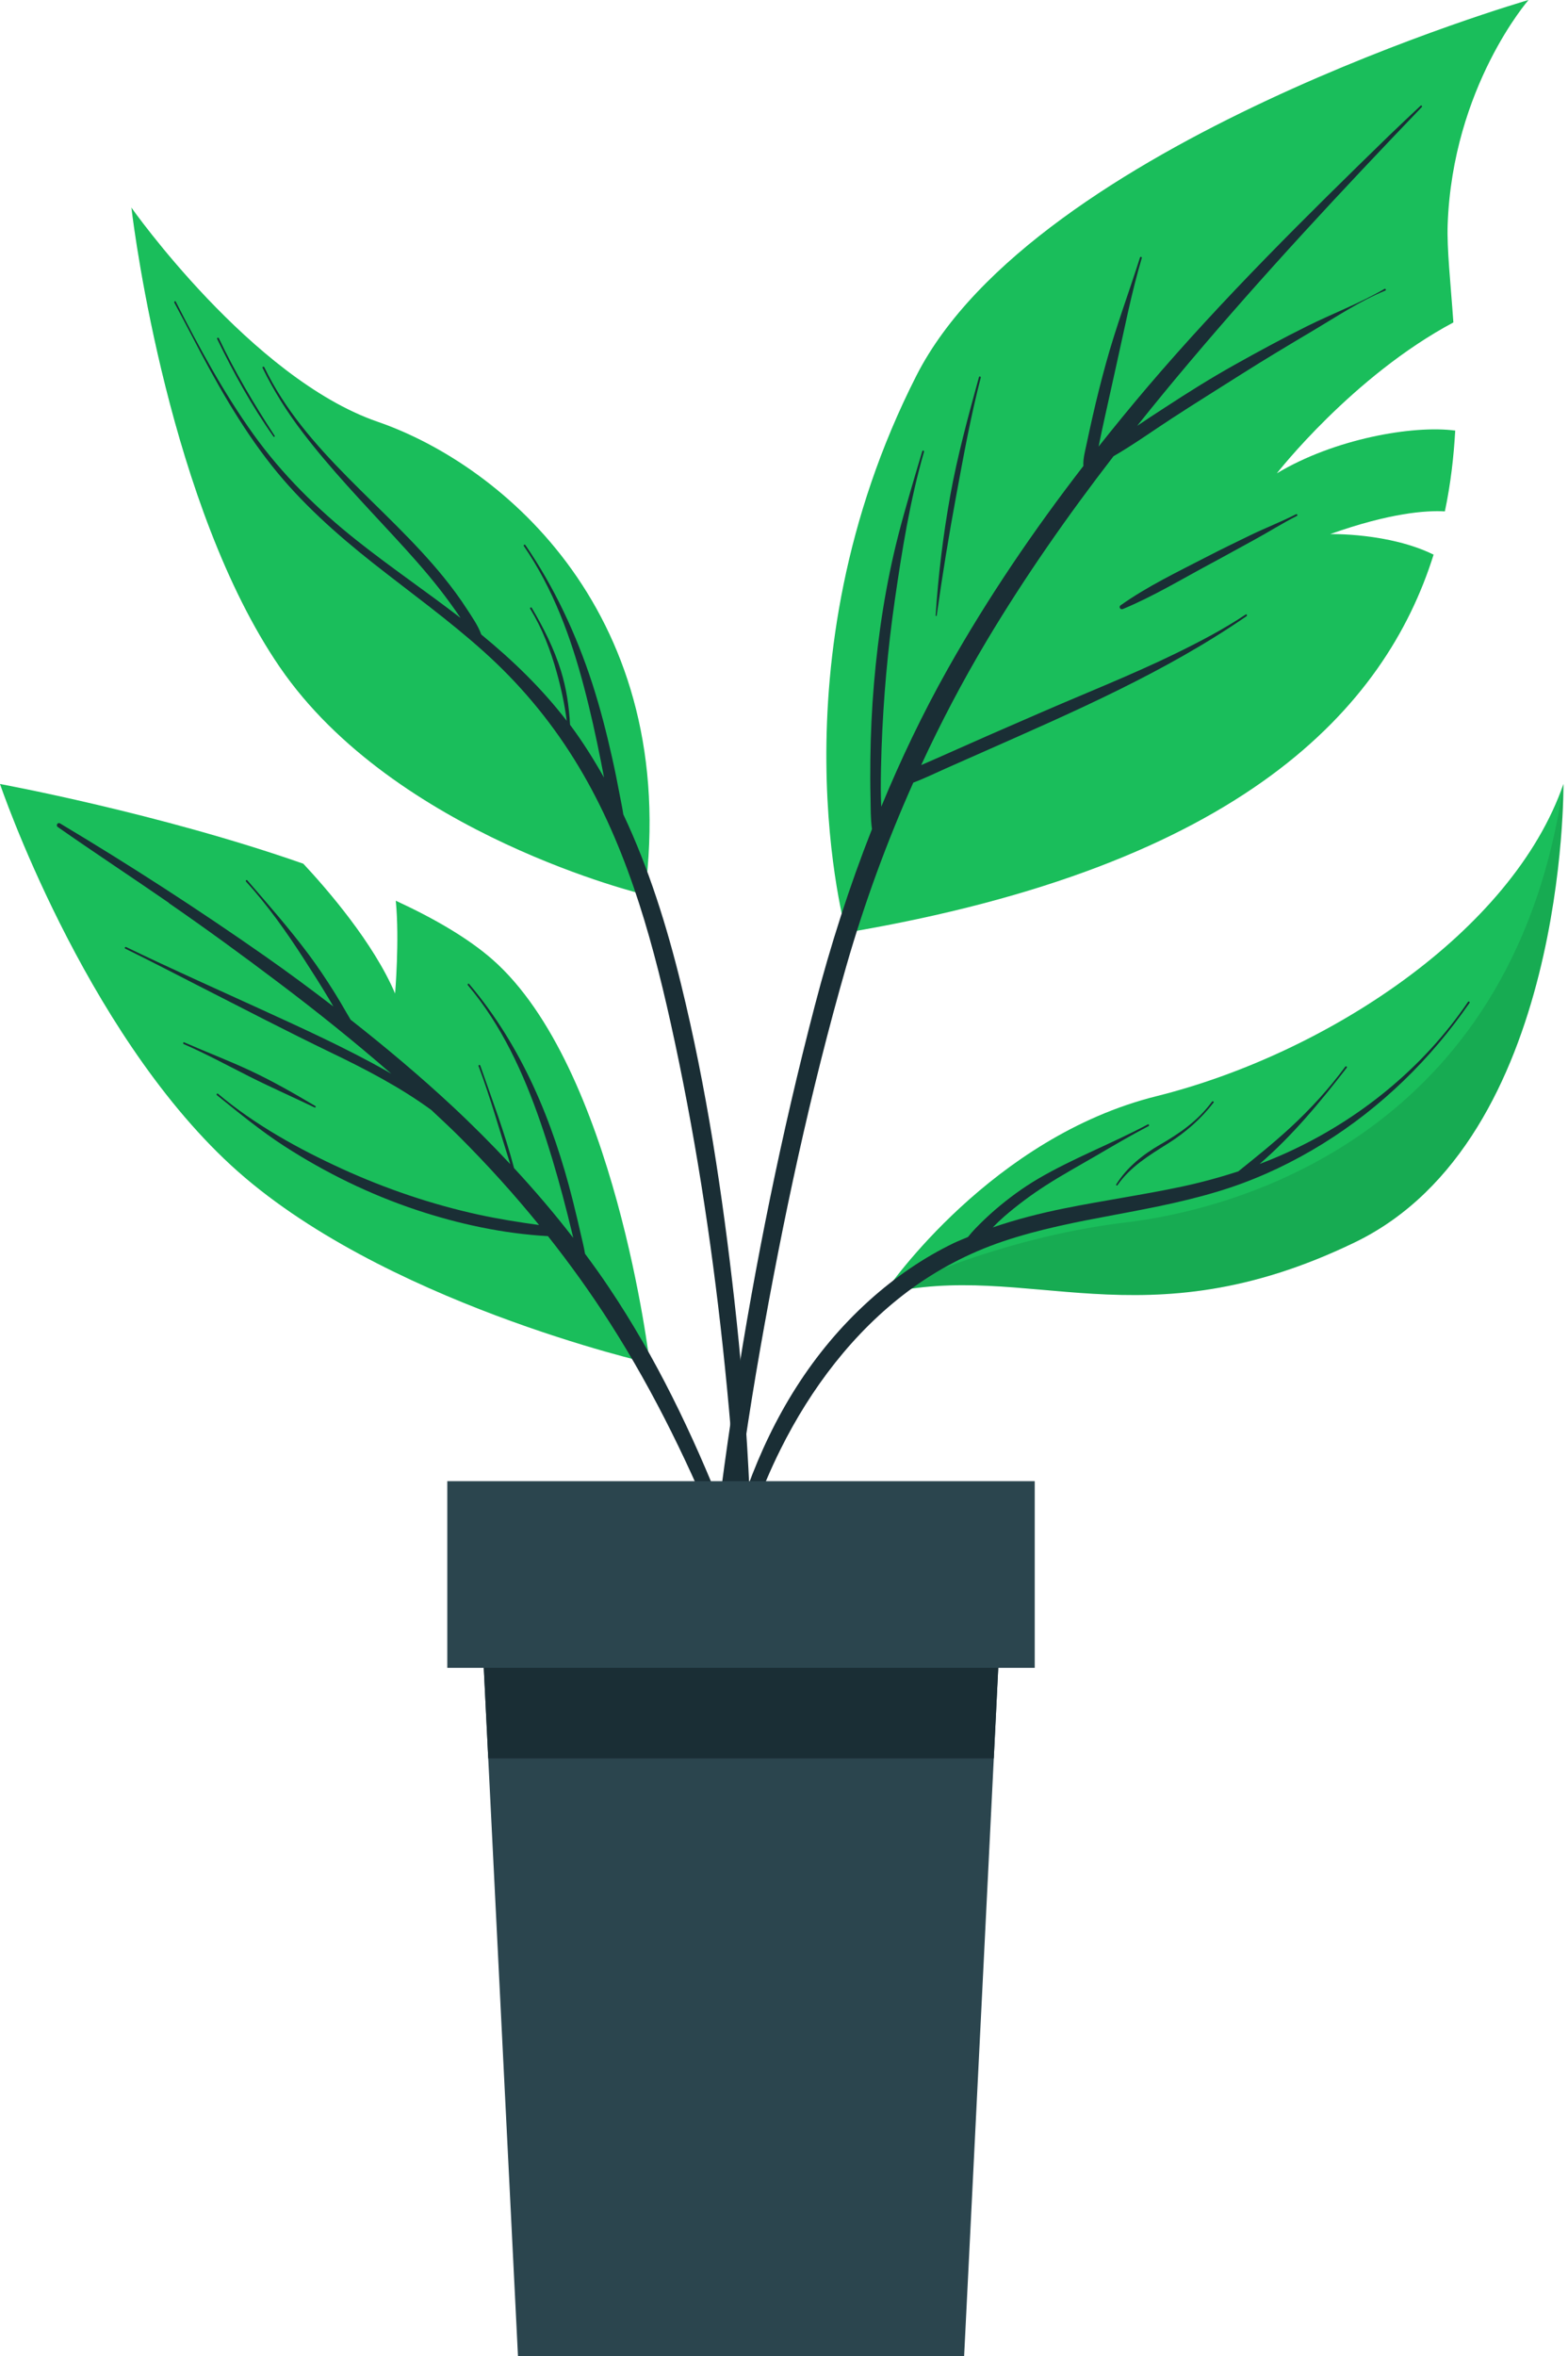
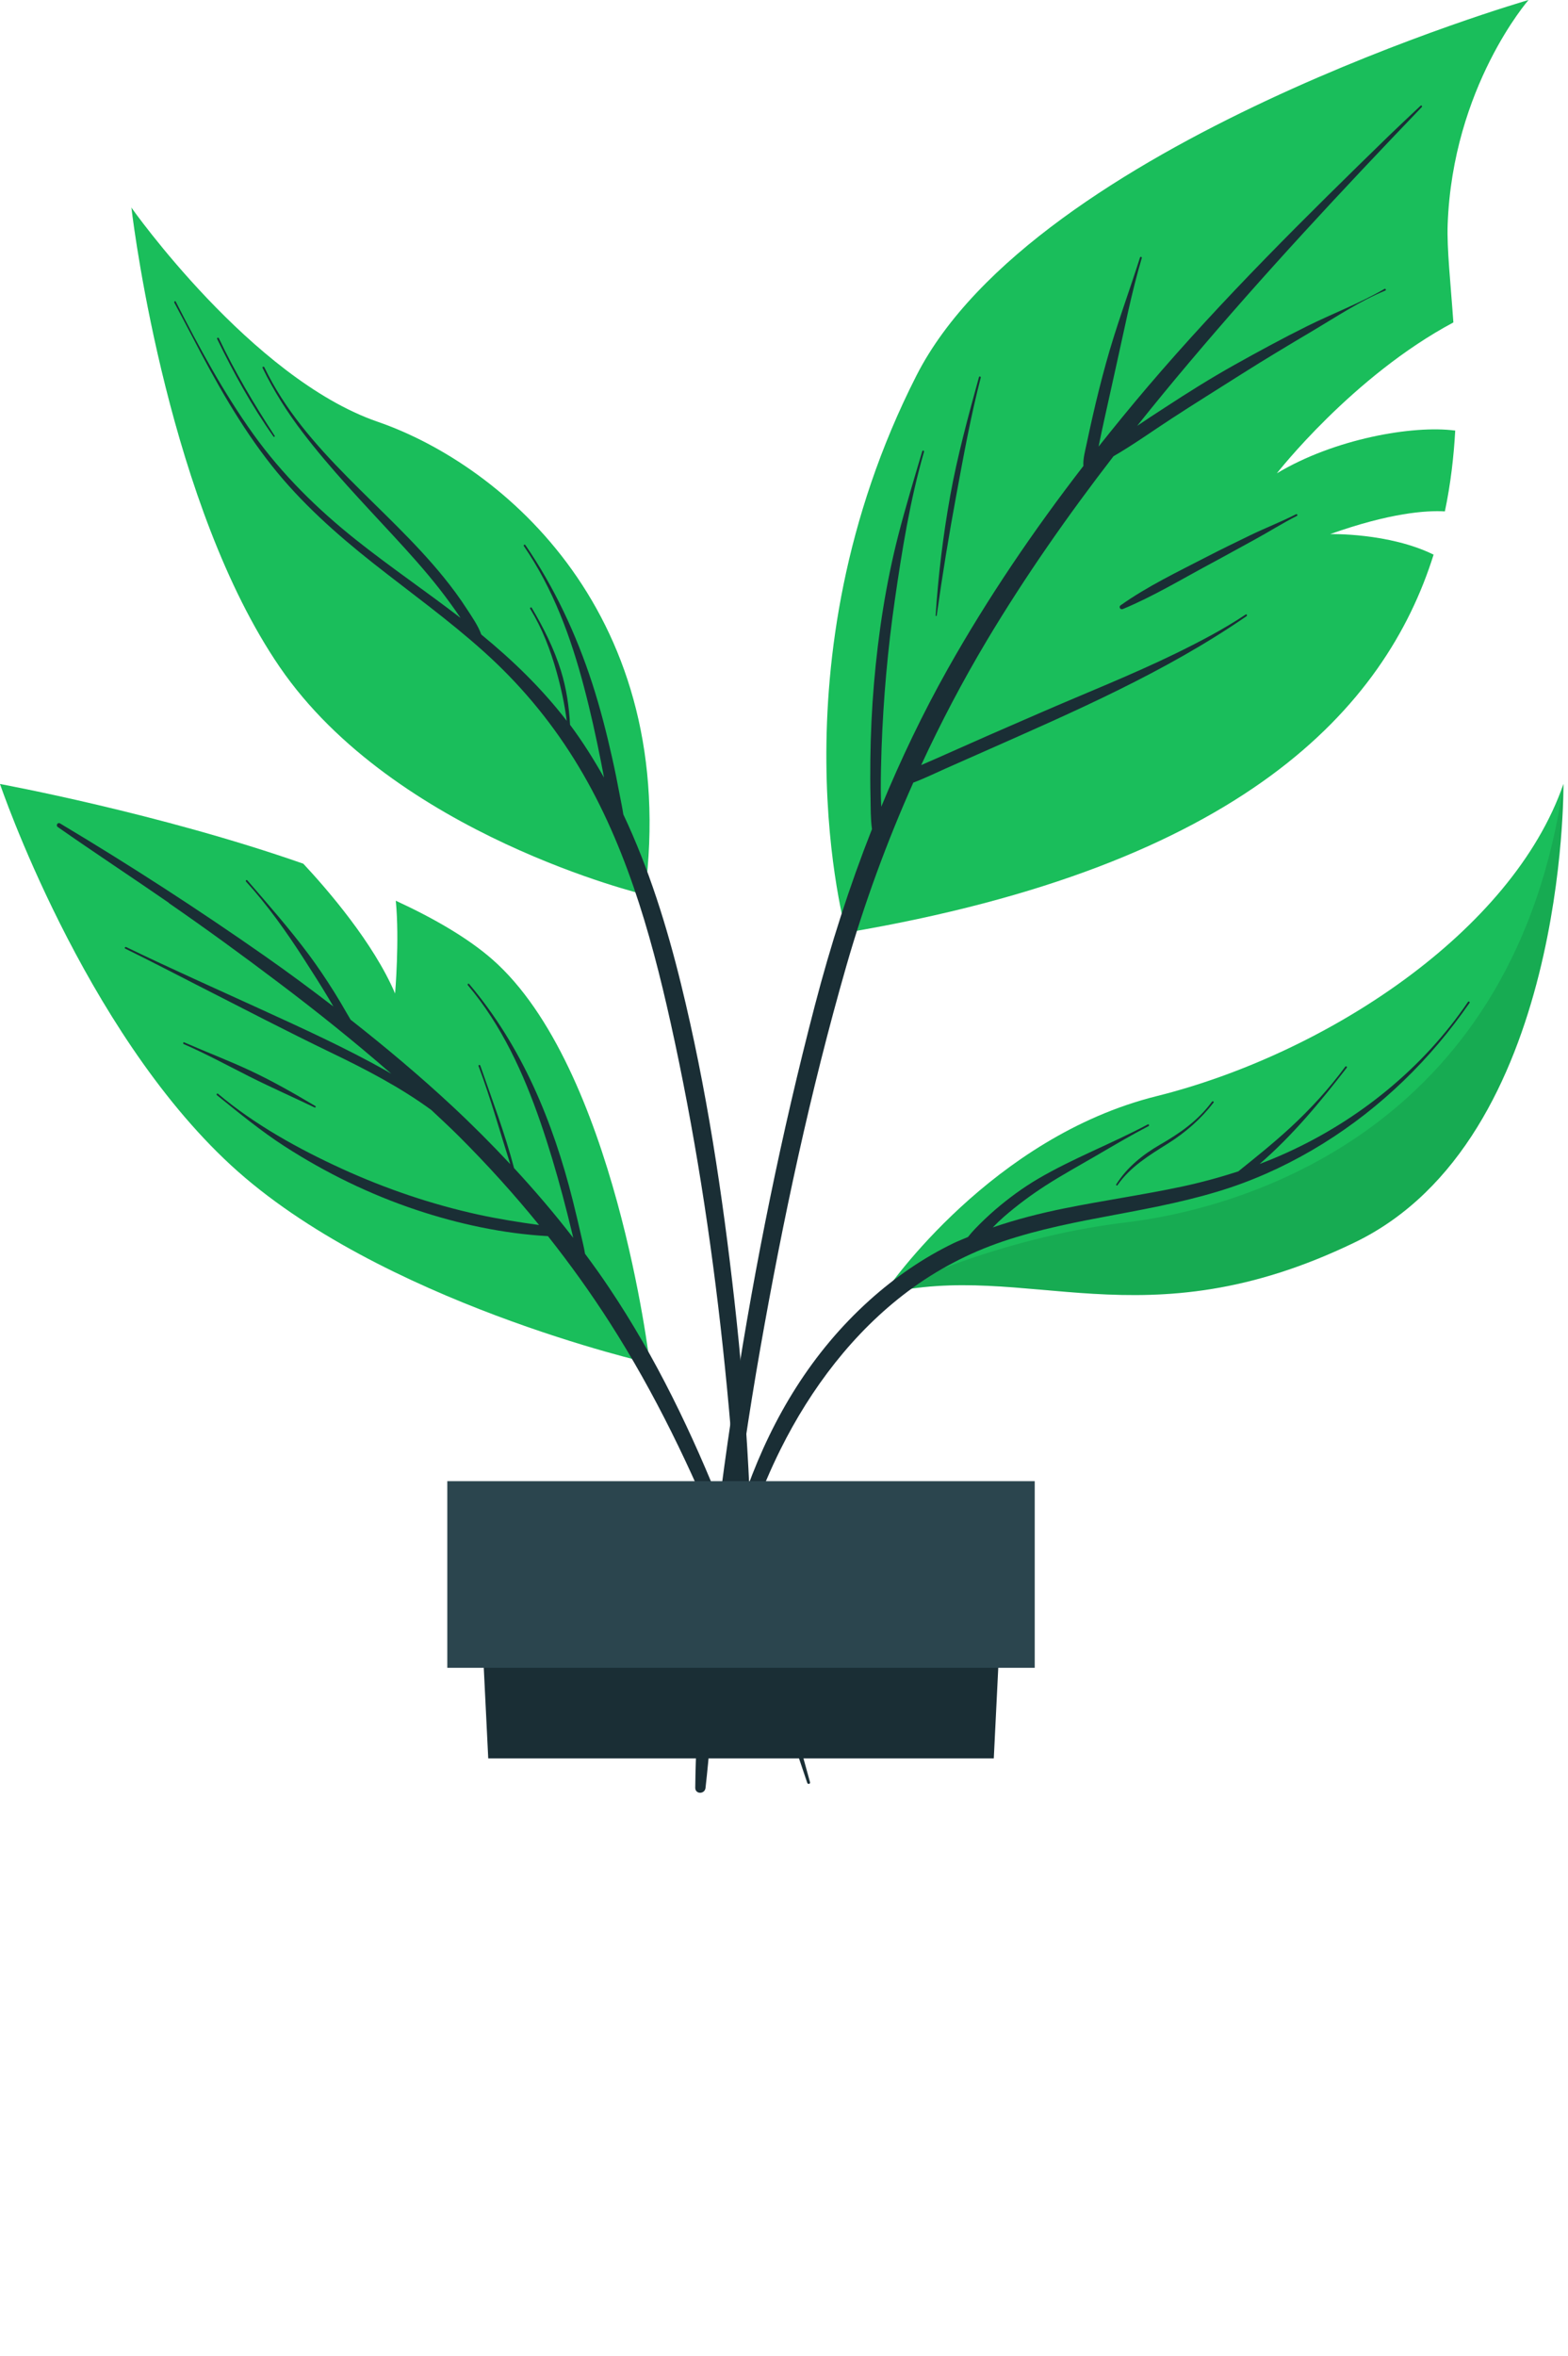
<svg xmlns="http://www.w3.org/2000/svg" width="203" height="305" viewBox="0 0 203 305" fill="none">
  <g id="Asset 3plant 1" clip-path="url(#clip0_7_144)">
    <g id="plant1TINKER">
      <g id="Group">
        <g id="plant1_leaves">
          <g id="Group_2">
            <path id="Vector" d="M84.13 176.48C84.13 176.48 49.11 168.54 29.92 150.86C10.72 133.17 0 101.49 0 101.49C0 101.49 20.61 105.27 39.27 111.81C42.4 115.16 48.37 122.07 51.15 128.61C51.15 128.61 51.74 121.7 51.24 116.6C56.23 118.9 60.58 121.44 63.71 124.17C79.63 138.1 84.12 176.49 84.12 176.49L84.13 176.48Z" fill="#1ABE5B" />
            <g id="Group_3">
              <path id="Vector_2" d="M21.87 116.88C17.1 113.58 12.24 110.39 7.48 107.06C7.19 106.86 7.46 106.41 7.77 106.59C16.79 111.98 25.69 117.74 34.3 123.77C37.3 125.87 40.25 128.06 43.16 130.29C42.96 129.94 42.75 129.6 42.55 129.25C41.5 127.49 40.39 125.76 39.28 124.04C37.05 120.58 34.62 117.16 31.85 114.12C31.75 114.01 31.92 113.84 32.02 113.96C34.74 117.1 37.47 120.22 39.96 123.55C41.14 125.14 42.24 126.78 43.29 128.46C43.83 129.33 44.36 130.21 44.86 131.1C45.03 131.4 45.21 131.7 45.39 132C49.92 135.56 54.33 139.26 58.54 143.18C61.14 145.6 63.64 148.11 66.06 150.7C64.71 146.46 63.52 142.18 61.95 138C61.9 137.86 62.13 137.8 62.18 137.94C63.7 142.32 65.37 146.71 66.55 151.21C69.23 154.11 71.8 157.11 74.21 160.24C74.17 160.05 74.13 159.86 74.08 159.67C73.68 158.02 73.27 156.37 72.83 154.73C71.98 151.56 71.05 148.41 69.98 145.31C67.79 138.95 64.95 132.72 60.57 127.54C60.47 127.42 60.64 127.26 60.74 127.38C67.58 135.48 71.59 145.19 74.15 155.39C74.52 156.88 74.88 158.38 75.22 159.88C75.4 160.67 75.61 161.48 75.74 162.3C76.8 163.73 77.84 165.17 78.83 166.66C84.91 175.71 89.65 185.6 93.65 195.72C98.15 207.12 101.65 218.89 104.87 230.71C104.93 230.94 104.59 231.02 104.51 230.8C97.66 210.31 90.67 189.52 78.94 171.21C76.46 167.34 73.79 163.62 70.94 160.02C65.18 159.7 59.37 158.45 53.91 156.63C47.88 154.62 42.18 151.83 36.84 148.39C33.76 146.4 30.95 144.08 28.09 141.78C27.96 141.67 28.11 141.48 28.24 141.6C32.98 145.6 38.67 148.74 44.29 151.31C49.94 153.89 55.88 155.91 61.96 157.24C64.55 157.8 67.17 158.22 69.79 158.58C66.55 154.59 63.1 150.78 59.46 147.14C58.28 145.96 57.05 144.83 55.84 143.69C51.82 140.75 47.36 138.43 42.89 136.28C37.15 133.51 31.5 130.57 25.83 127.68C22.63 126.05 19.44 124.38 16.21 122.8C16.07 122.73 16.2 122.53 16.34 122.6C22.09 125.38 27.94 127.98 33.75 130.64C39.22 133.14 44.75 135.66 50 138.61C50.23 138.74 50.44 138.88 50.66 139C45.92 134.87 41.01 130.93 35.98 127.14C31.34 123.63 26.63 120.2 21.84 116.89L21.87 116.88Z" fill="#1A2E35" />
              <path id="Vector_3" d="M23.86 134.94C26.71 136.19 29.61 137.29 32.43 138.61C35.33 139.97 38.08 141.55 40.83 143.18C40.95 143.25 40.83 143.42 40.72 143.36C37.93 142.02 35.1 140.77 32.33 139.38C29.5 137.95 26.7 136.43 23.79 135.16C23.65 135.1 23.72 134.87 23.86 134.93V134.94Z" fill="#1A2E35" />
            </g>
          </g>
          <g id="Group_4">
            <path id="Vector_4" d="M197.89 0C197.89 0 188.06 11.26 187.42 29.08C187.31 32.22 187.8 36.6 188.16 41.74C175.1 48.71 165.31 61.27 165.31 61.27C172.73 56.81 182.91 55.01 188.4 55.74C188.21 59.13 187.81 62.64 187.06 66.2C184.63 66.06 179.95 66.39 172.21 69.14C172.21 69.14 179.81 68.95 185.6 71.8C179.36 91.66 160.8 112.06 109.56 120.73C109.56 120.73 99.67 85.94 118.64 48.63C134 18.44 197.89 0 197.89 0Z" fill="#1ABE5B" />
            <g id="Group_5">
              <path id="Vector_5" d="M91.84 205.72C92.73 197.24 93.85 188.77 95.16 180.34C97.78 163.47 101.18 146.7 105.49 130.18C107.52 122.39 109.96 114.76 112.89 107.33C112.7 105.98 112.73 104.58 112.7 103.23C112.66 101.59 112.66 99.95 112.68 98.31C112.72 95.03 112.87 91.75 113.15 88.48C113.7 82.02 114.69 75.55 116.3 69.27C117.24 65.62 118.33 62.03 119.4 58.41C119.44 58.26 119.67 58.33 119.63 58.48C117.82 64.73 116.78 71.23 115.85 77.66C114.93 84.03 114.36 90.46 114.13 96.89C114.07 98.65 114.03 100.41 114.03 102.17C114.03 102.92 114.06 103.67 114.09 104.43C116.61 98.33 119.46 92.36 122.72 86.56C127.89 77.38 133.82 68.66 140.26 60.32C140.2 59.37 140.49 58.37 140.68 57.45C140.92 56.31 141.17 55.16 141.43 54.02C141.96 51.68 142.54 49.35 143.18 47.04C144.45 42.4 146.14 37.91 147.59 33.33C147.64 33.18 147.86 33.25 147.82 33.4C146.47 37.94 145.57 42.64 144.53 47.26C144.02 49.55 143.52 51.83 143.01 54.12C142.76 55.26 142.51 56.41 142.28 57.55C142.26 57.63 142.25 57.72 142.23 57.81C144.3 55.2 146.41 52.62 148.57 50.08C158.35 38.61 169.08 28.02 179.88 17.51C181.21 16.22 182.57 14.96 183.91 13.69C184.02 13.58 184.18 13.75 184.07 13.86C173.75 24.62 163.59 35.51 153.97 46.91C151.68 49.62 149.43 52.36 147.22 55.13C148.38 54.34 149.56 53.57 150.72 52.82C153.7 50.87 156.72 48.97 159.83 47.23C162.94 45.49 166.07 43.79 169.27 42.2C172.56 40.57 176.07 39.25 179.24 37.4C179.38 37.32 179.49 37.55 179.36 37.61C176.09 38.95 173.04 40.99 170.01 42.79C166.89 44.64 163.78 46.5 160.72 48.44C157.71 50.35 154.68 52.23 151.69 54.18C149.2 55.8 146.74 57.57 144.16 59.06C138.25 66.72 132.7 74.65 127.74 82.95C124.62 88.18 121.8 93.55 119.26 99.04C119.87 98.77 120.49 98.51 121.1 98.24C122.66 97.55 124.23 96.85 125.79 96.16C128.8 94.82 131.83 93.52 134.85 92.2C140.6 89.7 146.43 87.4 152.07 84.66C155.23 83.12 158.34 81.5 161.27 79.55C161.4 79.46 161.51 79.67 161.39 79.76C150.89 87 139.11 92.1 127.48 97.25L122.44 99.48C121.06 100.09 119.67 100.78 118.24 101.31C114.81 108.99 111.91 116.91 109.57 125.05C104.9 141.32 101.35 157.95 98.42 174.62C95.48 191.36 93.5 208.2 91.96 225.12C91.77 227.23 91.58 229.34 91.34 231.45C91.24 232.29 90 232.29 90.01 231.42C90.1 222.83 90.98 214.23 91.88 205.69L91.84 205.72Z" fill="#1A2E35" />
              <path id="Vector_6" d="M123.01 64.22C123.95 59.01 125.34 53.92 126.74 48.82C126.78 48.67 127.01 48.74 126.97 48.89C125.67 53.9 124.75 59 123.81 64.08C122.85 69.26 122 74.46 121.27 79.68C121.26 79.77 121.12 79.77 121.13 79.68C121.47 74.49 122.09 69.35 123.01 64.23V64.22Z" fill="#1A2E35" />
              <path id="Vector_7" d="M145.09 78.35C148.56 75.89 152.46 74.03 156.23 72.08C158.1 71.11 159.99 70.2 161.88 69.28C163.83 68.34 165.86 67.55 167.79 66.57C167.93 66.5 168.04 66.71 167.91 66.78C166.04 67.72 164.26 68.86 162.42 69.86C160.52 70.89 158.64 71.95 156.73 72.97C152.98 74.98 149.3 77.21 145.37 78.84C145.03 78.98 144.79 78.55 145.09 78.34V78.35Z" fill="#1A2E35" />
            </g>
          </g>
          <g id="Group_6">
            <path id="Vector_8" opacity="0.1" d="M83.49 115.82C83.49 115.82 51.09 108.08 36.21 86.34C22 65.58 17.41 30.19 17.04 27.08C17.62 29.93 24.31 60.86 46.37 75.27C63.26 86.31 79.58 95.38 83.49 115.82Z" fill="#1A2E35" />
-             <path id="Vector_9" d="M53.58 59.83C59.28 65.32 63.56 71.78 65.53 79.51C65.55 79.58 65.45 79.61 65.43 79.54C63 72.34 58.98 65.25 53.43 60.01C53.32 59.9 53.48 59.73 53.59 59.83H53.58Z" fill="#1A2E35" />
+             <path id="Vector_9" d="M53.58 59.83C59.28 65.32 63.56 71.78 65.53 79.51C65.55 79.58 65.45 79.61 65.43 79.54C63 72.34 58.98 65.25 53.43 60.01H53.58Z" fill="#1A2E35" />
            <g id="Group_7">
              <path id="Vector_10" d="M83.49 115.82C83.49 115.82 51.09 108.08 36.21 86.34C22 65.58 17.41 30.19 17.04 27.08C17.01 26.93 17 26.86 17 26.86C17 26.86 32.54 48.95 48.87 54.59C65.21 60.22 88.16 79.71 83.48 115.82H83.49Z" fill="#1ABE5B" />
              <path id="Vector_11" d="M22.75 39.04C25.76 44.93 28.91 50.78 32.77 56.17C36.53 61.42 41.06 65.88 46.1 69.89C50.5 73.39 55.16 76.55 59.61 79.98C59.58 79.93 59.54 79.87 59.51 79.82C58.67 78.58 57.78 77.37 56.86 76.19C55 73.82 52.98 71.58 50.94 69.37C46.91 65 42.8 60.72 39.19 55.99C37.19 53.37 35.43 50.58 33.99 47.62C33.92 47.48 34.15 47.41 34.22 47.54C39.48 58.49 49.97 65.5 57.46 74.75C58.53 76.07 59.53 77.42 60.45 78.85C61.1 79.85 61.89 80.97 62.31 82.14C66.38 85.48 70.15 89.12 73.37 93.31C73.1 91.18 72.64 89.06 72.07 87.02C71.26 84.12 70.21 81.39 68.64 78.81C68.56 78.68 68.76 78.55 68.84 78.68C70.36 81.24 71.74 83.99 72.62 86.83C73.34 89.14 73.67 91.45 73.8 93.83C73.8 93.83 73.81 93.84 73.82 93.85C75.44 96.02 76.87 98.31 78.2 100.66C78.07 99.97 77.93 99.28 77.8 98.58C77.16 95.35 76.45 92.13 75.61 88.95C73.91 82.49 71.62 76.23 67.82 70.69C67.73 70.56 67.93 70.43 68.02 70.56C71.77 76.02 74.61 82.13 76.66 88.42C77.69 91.6 78.52 94.83 79.25 98.1C79.61 99.69 79.93 101.29 80.23 102.9C80.39 103.73 80.57 104.58 80.7 105.43C84.01 112.43 86.34 119.94 88.17 127.4C91.47 140.83 93.54 154.64 95.08 168.37C96.7 182.79 97.55 197.36 97.31 211.88C97.28 213.7 97.17 215.52 97.07 217.34C97.04 217.81 96.34 217.88 96.32 217.38C96 210.19 95.82 202.99 95.39 195.81C94.96 188.62 94.34 181.44 93.57 174.28C92.06 160.23 89.88 146.19 86.82 132.39C84.19 120.54 80.79 108.62 74.31 98.24C71.06 93.04 67.18 88.43 62.62 84.34C58.08 80.26 53.11 76.69 48.32 72.91C43.56 69.15 38.97 65.06 35.2 60.3C31.12 55.15 27.91 49.38 24.89 43.57C24.13 42.1 23.34 40.64 22.57 39.18C22.5 39.04 22.7 38.91 22.77 39.05L22.75 39.04Z" fill="#1A2E35" />
              <path id="Vector_12" d="M28.34 43.8C30.42 48.19 32.92 52.36 35.56 56.42C35.62 56.52 35.48 56.61 35.41 56.52C32.59 52.54 30.24 48.26 28.11 43.87C28.04 43.73 28.27 43.66 28.34 43.79V43.8Z" fill="#1A2E35" />
            </g>
          </g>
          <g id="Group_8">
            <path id="Vector_13" d="M202.41 101.49C202.41 101.49 202.92 147.54 175.39 160.83C147.86 174.14 133.09 163.05 114.38 167.5C114.38 167.5 114.4 167.5 114.41 167.48C115.14 166.38 128.49 147.19 149.73 141.9C171.58 136.45 195.78 120.67 202.41 101.48V101.49Z" fill="#1ABE5B" />
            <path id="Vector_14" opacity="0.1" d="M202.41 101.49C202.41 101.49 202.92 147.54 175.39 160.83C147.86 174.14 133.09 163.05 114.38 167.5C114.38 167.5 114.4 167.5 114.41 167.48C115.19 167.1 128.85 160.27 145.71 158.25C163.07 156.16 196.24 144.85 202.4 101.49H202.41Z" fill="black" />
            <g id="Group_9">
              <path id="Vector_15" d="M112.57 168.32C115.86 165.36 119.53 162.82 123.52 160.9C124.11 160.62 124.72 160.39 125.32 160.13C125.61 159.76 125.92 159.41 126.24 159.07C127.07 158.21 127.93 157.39 128.83 156.61C130.56 155.13 132.4 153.77 134.37 152.61C138.93 149.93 143.93 148.05 148.59 145.56C148.73 145.49 148.84 145.7 148.71 145.77C146.4 146.97 144.17 148.29 141.93 149.6C139.75 150.87 137.52 152.09 135.39 153.46C133.48 154.69 131.65 156.05 129.94 157.54C129.46 157.96 128.99 158.42 128.53 158.89C131.57 157.85 134.69 157.05 137.83 156.42C142.87 155.4 147.97 154.68 153 153.61C155.47 153.08 157.91 152.42 160.31 151.64C162.6 149.8 164.88 147.97 167.04 145.98C169.65 143.57 172.05 140.95 174.16 138.09C174.25 137.97 174.46 138.09 174.36 138.22C170.96 142.61 167.32 147.02 163.07 150.68C164.26 150.23 165.43 149.75 166.59 149.22C175.95 144.97 184.27 138.22 190.05 129.7C190.14 129.57 190.34 129.7 190.25 129.83C185.21 137.13 178.81 143.37 171.27 148.05C167.49 150.39 163.5 152.31 159.28 153.73C154.43 155.35 149.4 156.31 144.38 157.25C139.47 158.17 134.53 159.11 129.79 160.72C125.4 162.21 121.26 164.38 117.55 167.16C110.46 172.47 104.98 179.73 101.05 187.62C95.84 198.07 93.35 209.76 91.96 221.29C91.9 221.78 91.14 221.78 91.17 221.27C92.46 201.91 97.64 181.77 112.56 168.33L112.57 168.32Z" fill="#1A2E35" />
              <path id="Vector_16" d="M144.52 153.31C145.9 151.11 147.96 149.46 150.18 148.18C152.78 146.68 155.11 145.06 156.91 142.61C157 142.49 157.21 142.61 157.11 142.74C155.45 144.88 153.45 146.63 151.16 148.06C148.76 149.57 146.33 151.04 144.68 153.42C144.61 153.53 144.44 153.42 144.51 153.31H144.52Z" fill="#1A2E35" />
            </g>
          </g>
        </g>
        <g id="Group_10">
          <g id="Group_11">
-             <path id="Vector_17" d="M129.91 202.31L128.66 227.63L124.82 305H67.06L63.21 227.63L61.96 202.31H129.91Z" fill="#2B454E" />
            <path id="Vector_18" d="M129.91 202.31L128.66 227.63H63.21L61.96 202.31H129.91Z" fill="#1A2E35" />
          </g>
          <path id="Vector_19" d="M133.96 191.74H57.91V215.9H133.96V191.74Z" fill="#2B454E" />
        </g>
      </g>
    </g>
  </g>
  <defs>
    <clipPath id="clip0_7_144">
      <rect width="202.41" height="305" fill="white" />
    </clipPath>
  </defs>
</svg>